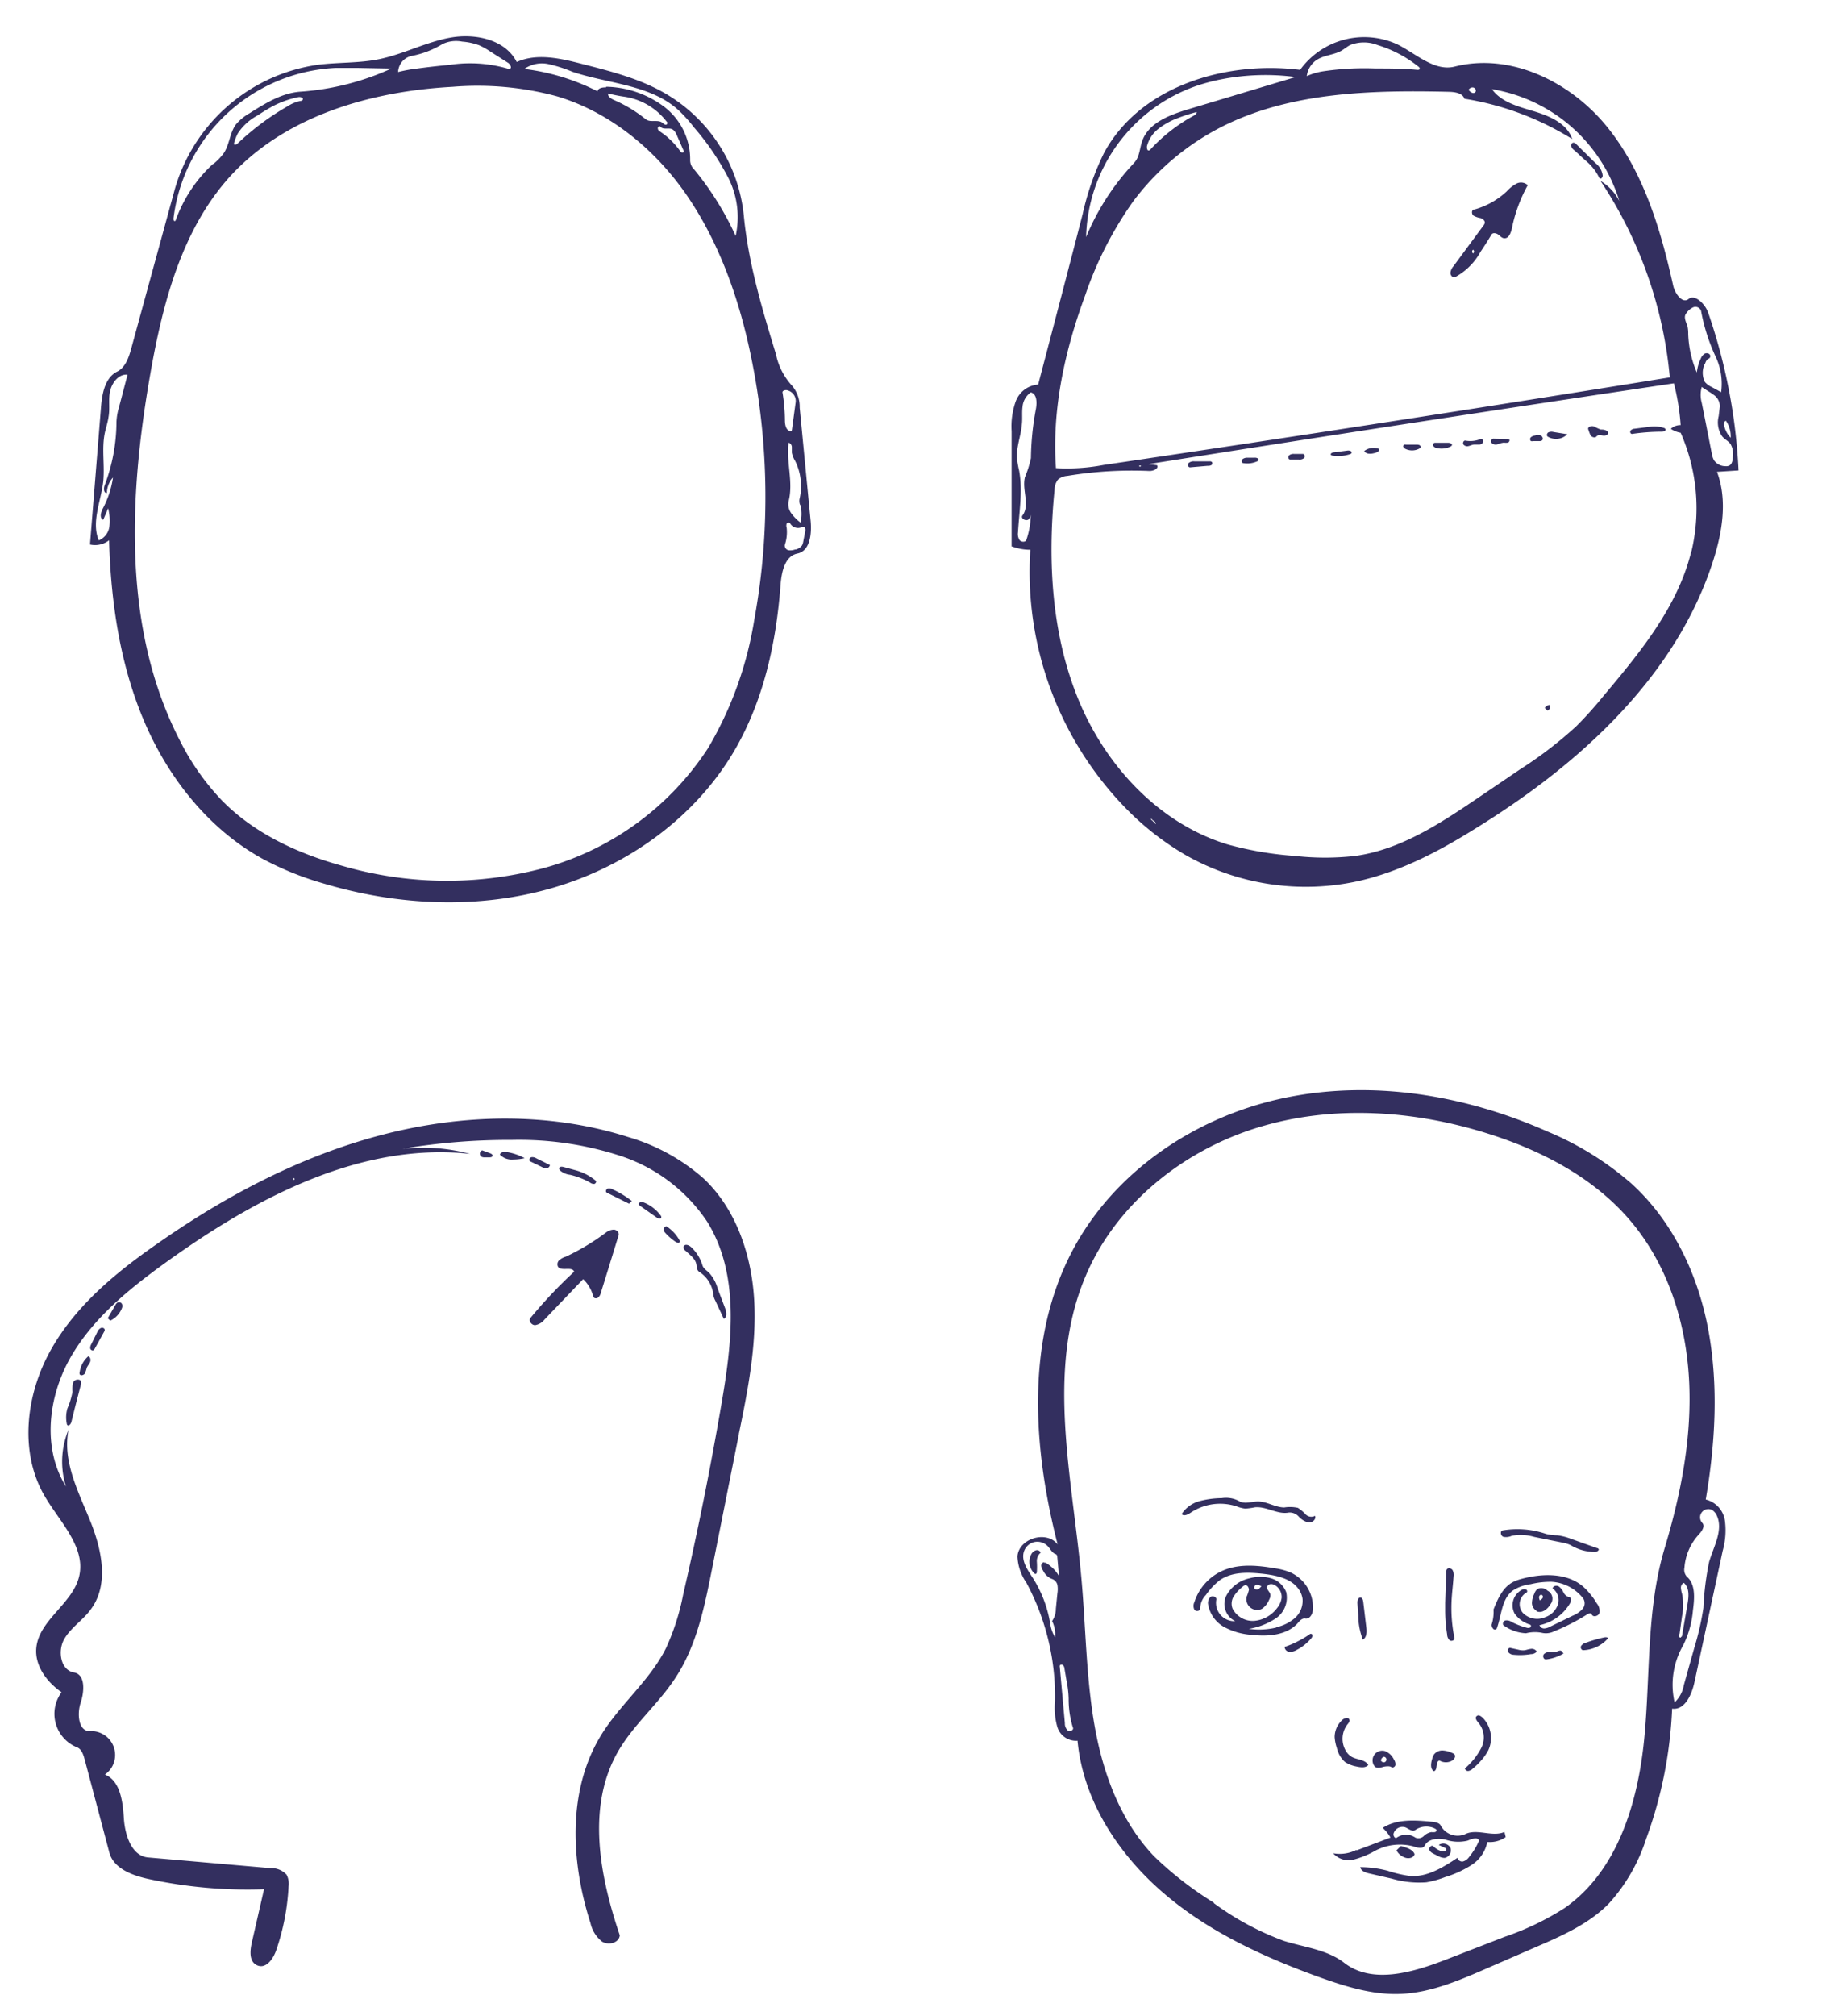
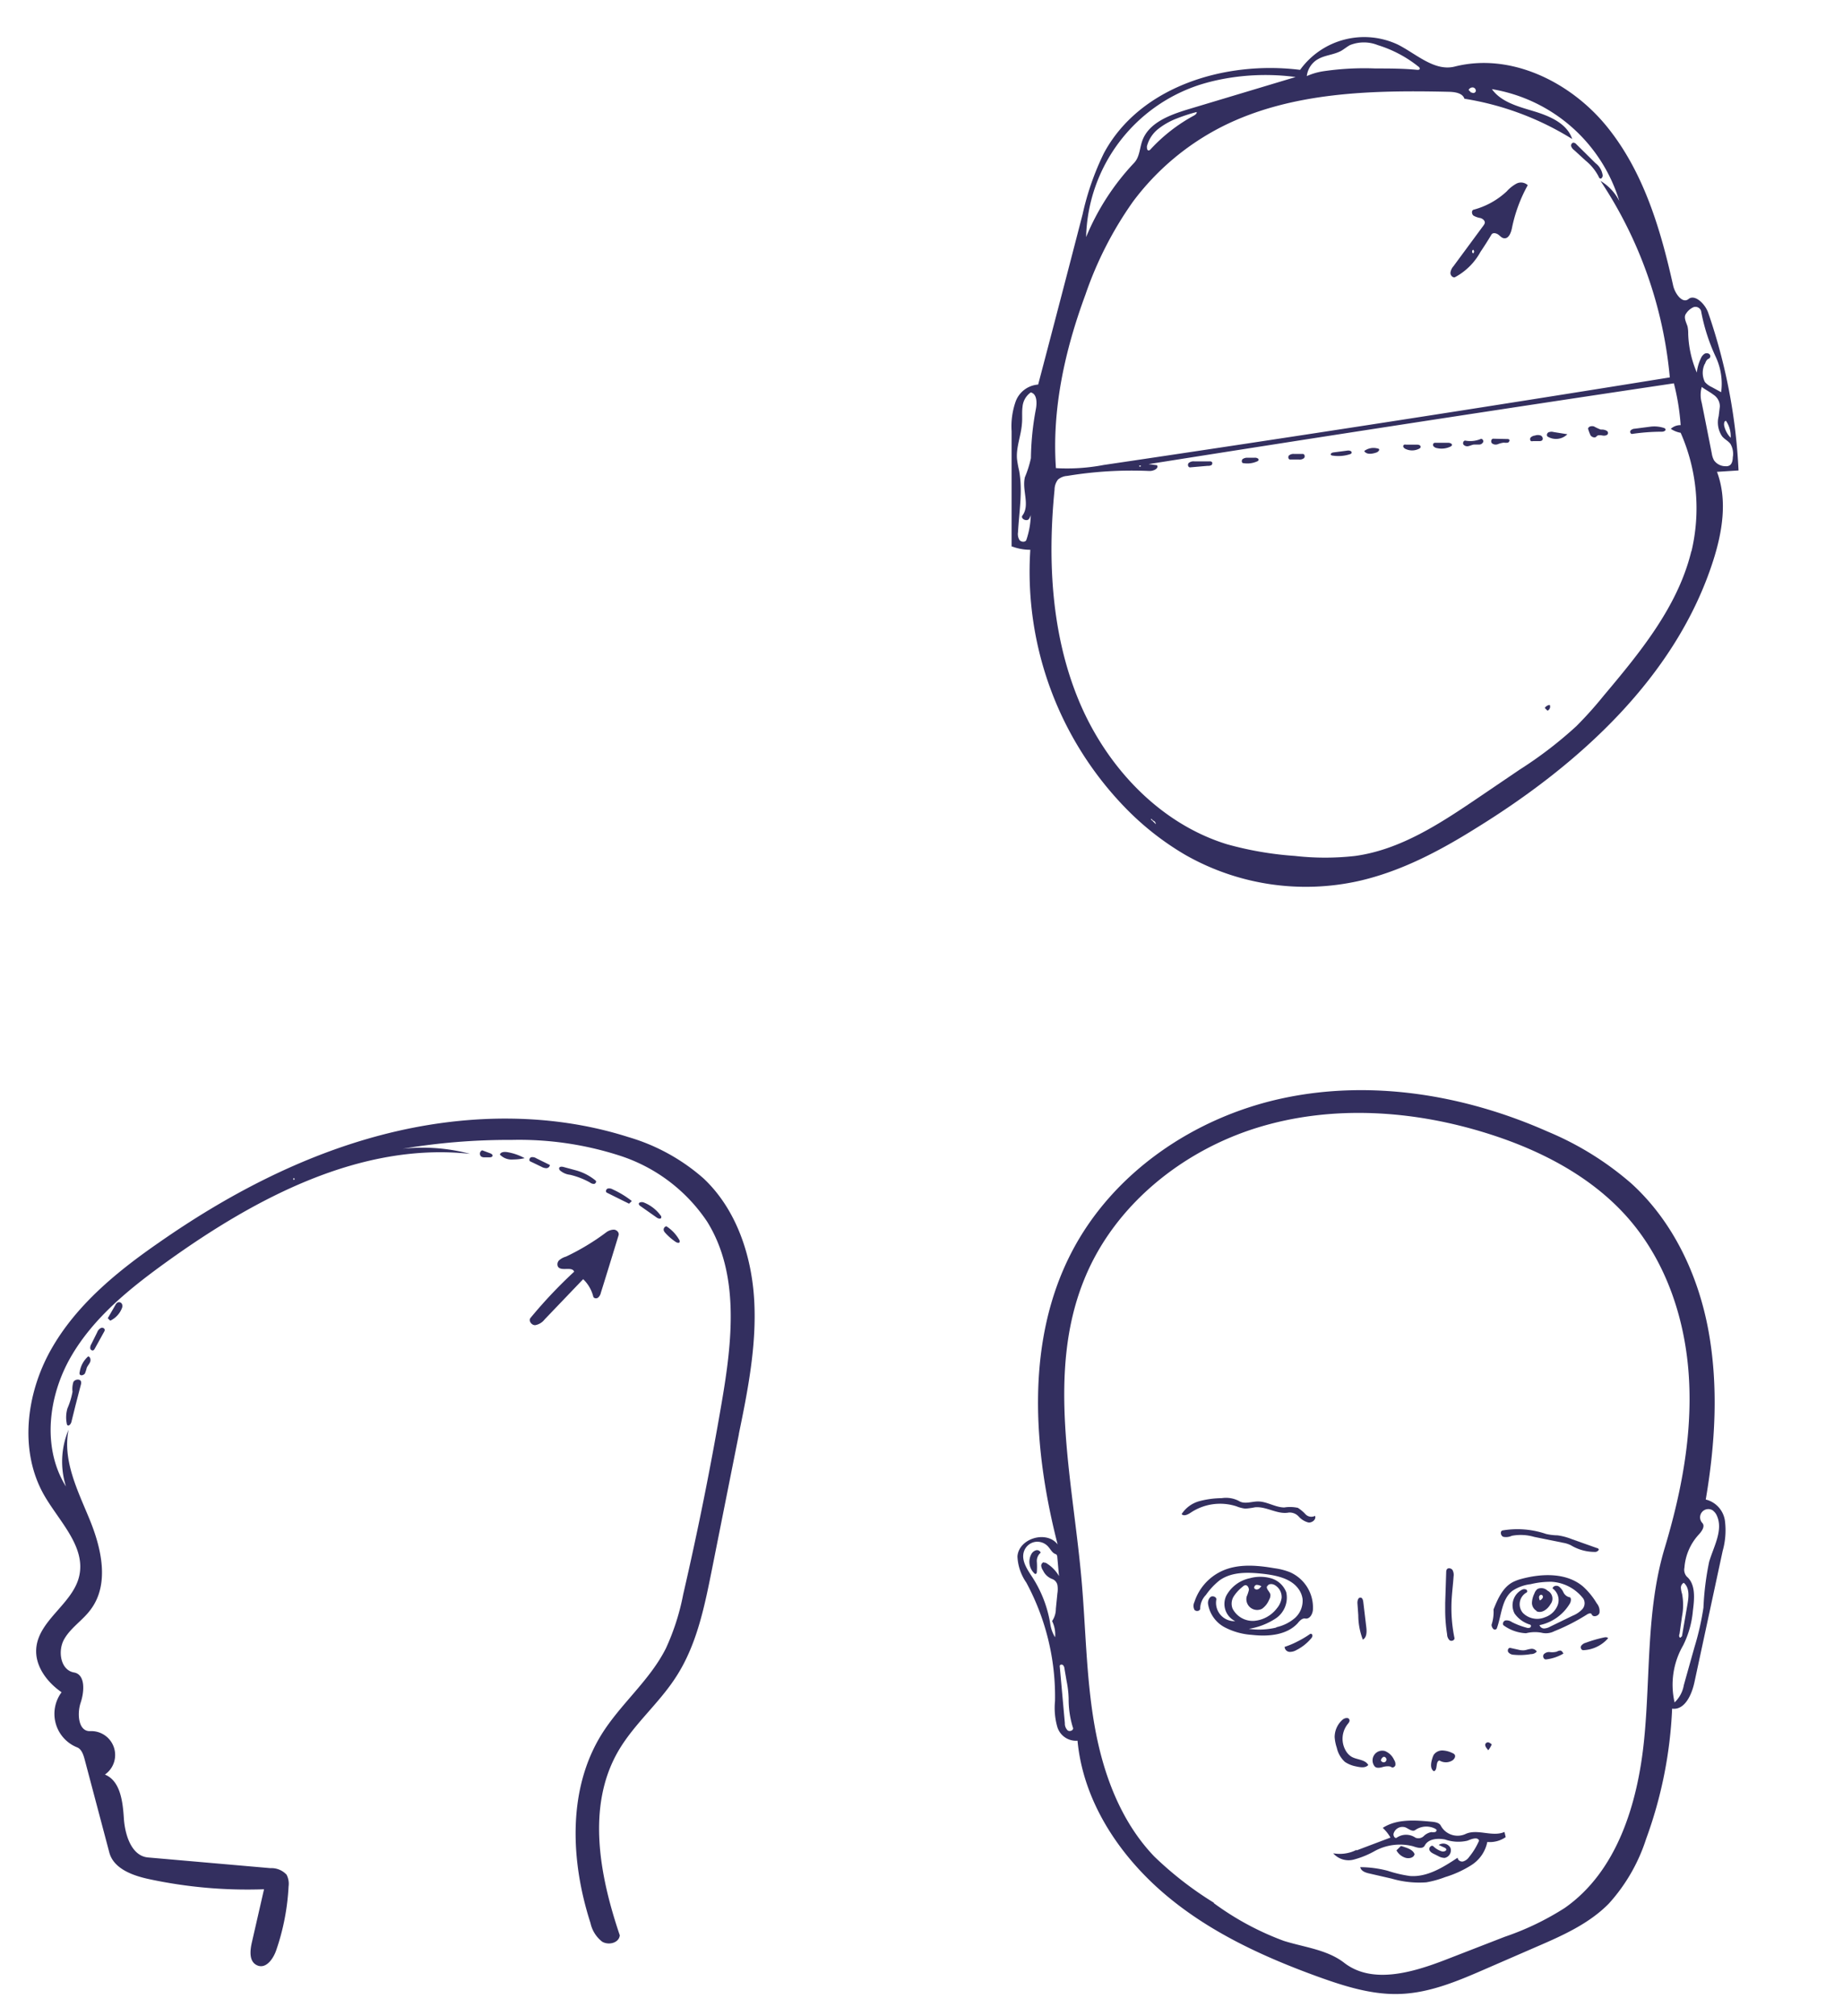
<svg xmlns="http://www.w3.org/2000/svg" id="Calque_1" data-name="Calque 1" viewBox="0 0 239.43 261.71">
  <defs>
    <style>.cls-1{fill:none;}.cls-2{fill:#332f5f;}</style>
  </defs>
  <title>Occipital Plagiocephaly</title>
  <rect class="cls-1" x="0.5" y="0.5" width="274.01" height="260.71" />
  <g id="Forme_4" data-name="Forme 4">
    <path class="cls-2" d="M131.42,71q0-7.52,0-15a9.77,9.77,0,0,1,.52-3.85,3.37,3.37,0,0,1,2.93-2.22q2.9-11,5.77-22.09a35.32,35.32,0,0,1,2.76-7.93c4.63-8.67,15.75-12.06,25.5-10.84A10.28,10.28,0,0,1,181.6,5.79C184,7,186.36,9.31,189,8.64c7.27-1.84,15.08,2,19.81,7.86s6.93,13.27,8.56,20.6c.23,1,1.19,2.38,2,1.72s2.15.63,2.55,1.79a73.28,73.28,0,0,1,3.94,20.47l-2.8.18c1.38,3.68.7,7.81-.5,11.55-4.81,15-17.32,26.39-30.75,34.68-4.79,3-9.83,5.66-15.32,6.9A31.64,31.64,0,0,1,154,111a36.57,36.57,0,0,1-7.63-5.94,44,44,0,0,1-12.52-33.68,6.76,6.76,0,0,1-2.4-.44m18.29,35.59c0-.14-.22-.28-.22-.14.22.2.43.4.63.62a.51.51,0,0,0-.41-.49m70-34.92a24.29,24.29,0,0,0-1.4-15.41,3.38,3.38,0,0,1-1.28-.51,1.8,1.8,0,0,1,1.28-.48,30.28,30.28,0,0,0-.88-5.43q-34.14,5.09-68.25,10.49l1.1.14c.27.44-.48.77-1,.75a51.49,51.49,0,0,0-10.67.64,2.06,2.06,0,0,0-1.19.47,2.17,2.17,0,0,0-.45,1.32c-.91,9.21-.41,18.75,3.12,27.3s10.42,16,19.27,18.73a44.06,44.06,0,0,0,8.85,1.52,34.67,34.67,0,0,0,7.82,0c5.94-.82,11.13-4.27,16.09-7.63l5.28-3.58a52.73,52.73,0,0,0,7.37-5.65,50,50,0,0,0,3.51-3.91c4.77-5.67,9.68-11.62,11.42-18.81m-26-60.11c1.17,1.79,3.47,2.38,5.52,3s4.33,1.57,5,3.61a37.74,37.74,0,0,0-14-5.23c-.24-.73-1.2-.88-2-.9-10-.23-20.53,0-29.51,4.53a33.14,33.14,0,0,0-11.53,9.7A47.47,47.47,0,0,0,141,38.29c-2.66,7.19-4.36,14.85-3.82,22.49a25.32,25.32,0,0,0,6.2-.41Q180.19,54.93,216.93,49a55.09,55.09,0,0,0-9-25.51,6.46,6.46,0,0,1,2.44,2.61,20.88,20.88,0,0,0-16.7-14.55m-46.33,9.59c.71-.74.71-1.88,1.05-2.84.83-2.36,3.55-3.37,5.94-4.1L168.32,10a29.8,29.8,0,0,0-9.47.26,26.13,26.13,0,0,0-2.9.72A21.33,21.33,0,0,0,141.1,30.78a31.65,31.65,0,0,1,6.29-9.69M171.12,7.74a2.92,2.92,0,0,0-1.35,2.14,8.32,8.32,0,0,1,2.15-.63,36.47,36.47,0,0,1,6.77-.36c1.82,0,3.63,0,5.43.18.11,0,.24,0,.3-.08s0-.26-.16-.35A15.94,15.94,0,0,0,179,5.86a4.85,4.85,0,0,0-3.63,0c-.4.22-.75.52-1.15.75-1,.53-2.13.54-3.06,1.11m50.33,39.49a2.67,2.67,0,0,0,0,2.39,2.62,2.62,0,0,0,.88.65l1.23.67a8.22,8.22,0,0,0-.69-4.56,24.49,24.49,0,0,1-1.92-6,.77.77,0,0,0-1-.47,2.23,2.23,0,0,0-.95.83c-.35.45,0,1.09.19,1.65a4.4,4.4,0,0,1,.09,1,13.89,13.89,0,0,0,1.12,5,5.63,5.63,0,0,1,.52-1.83,1.29,1.29,0,0,1,.43-.57.57.57,0,0,1,.67,0,.36.36,0,0,1-.07.6c-.28.1-.41.42-.5.71M133.13,62a13.89,13.89,0,0,0,.8-2.52,36.44,36.44,0,0,1,.64-6.34c.16-.83.16-2-.66-2.19a2.54,2.54,0,0,0-1.07,1.87c-.1.73,0,1.48-.08,2.22-.11,1.52-.76,3-.64,4.53a13.22,13.22,0,0,0,.28,1.55c.48,2.62,0,5.31-.15,8a1.49,1.49,0,0,0,.2,1c.23.28.76.29.88,0a10.67,10.67,0,0,0,.57-4,1.46,1.46,0,0,1-.27,1.31c-.35.3-1.08-.13-.8-.5,1-1.34-.06-3.25.3-4.88m92-2.76a2.58,2.58,0,0,0-.32-1.65c-.28-.39-.76-.59-1.09-1a3.22,3.22,0,0,1-.44-2.61l.15-1.25a1.8,1.8,0,0,0-.84-1.54c-.48-.37-1-.62-1.51-1a3.83,3.83,0,0,0,0,2.07c.44,2.18.87,4.37,1.3,6.55a2.79,2.79,0,0,0,.29.9,1.81,1.81,0,0,0,1.5.77.94.94,0,0,0,.44-.06c.43-.18.5-.75.51-1.21M155.48,14.54a21.22,21.22,0,0,0-2.56.83,9.11,9.11,0,0,0-2.42,1.35A4.2,4.2,0,0,0,149,19c0,.22,0,.56.26.53a.42.42,0,0,0,.22-.15,21.78,21.78,0,0,1,5.6-4.36c.2-.11.44-.28.38-.51M224,55.3a3.25,3.25,0,0,0,.84,1.54,3.57,3.57,0,0,0-.61-2.2c-.25,0-.28.4-.23.66M191.19,12a.34.34,0,0,0,.54-.17.44.44,0,0,0-.39-.48.58.58,0,0,0-.55.33l.35.36M148,60.51c0,.1.2.1.21,0s-.21-.1-.21,0Z" />
-     <path class="cls-2" d="M41.28,8.41c2.6-.33,5.26-.2,7.83-.7,3.22-.63,6.18-2.25,9.41-2.83s7.12.24,8.61,3.17c2.62-1.18,5.66-.48,8.45.24,3.91,1,7.89,2,11.34,4.14A20.74,20.74,0,0,1,96.63,28C97.22,34.13,99,40.1,100.81,46a8.52,8.52,0,0,0,2.08,4.07,4.24,4.24,0,0,1,1,2.86l1.42,14.71c.16,1.67-.07,3.9-1.72,4.23s-2.06,2.43-2.19,4.09c-.55,7.43-2.18,14.9-5.91,21.35-5.07,8.76-13.88,15.09-23.59,17.94s-20.24,2.35-29.93-.56a39.9,39.9,0,0,1-7.9-3.21c-7-3.87-12.23-10.52-15.36-17.88s-4.31-15.45-4.54-23.45a3,3,0,0,1-2.48.55L13.11,53c.14-1.81.49-3.94,2.11-4.75,1.09-.55,1.51-1.85,1.83-3l5.67-20.72A22.65,22.65,0,0,1,41.28,8.41M30.05,22.73c-6.4,6.94-8.9,16.56-10.53,25.86-2.81,16-3.58,33.18,3.86,47.58A32,32,0,0,0,28.9,104c4.19,4.24,9.82,6.83,15.58,8.42a48.67,48.67,0,0,0,26.44.21A37.17,37.17,0,0,0,92,97.11,47.55,47.55,0,0,0,98,80.41a87.49,87.49,0,0,0,1.32-11.3,89.73,89.73,0,0,0-1.85-23.29c-1.51-7.14-4-14.17-8.06-20.19s-10-11-17-13.11A39.46,39.46,0,0,0,58.8,11.27C48.23,11.84,37.23,15,30.05,22.73M27.7,21.31a7.89,7.89,0,0,0,1.36-1.41c.76-1.13.78-2.63,1.58-3.73a6.43,6.43,0,0,1,1.77-1.46c2.06-1.3,4.22-2.65,6.65-2.81a34.12,34.12,0,0,0,11.78-3l-4.23-.08c-1,0-2,0-3.07,0a22.29,22.29,0,0,0-21,19.53c0,.14,0,.31.12.35a.16.16,0,0,0,.18-.15,18.36,18.36,0,0,1,4.86-7.29m51.06-10a13,13,0,0,1,7.51,2.59,8.6,8.6,0,0,1,3.39,7A1.67,1.67,0,0,0,90.18,22a38.92,38.92,0,0,1,5.39,8.63,11.27,11.27,0,0,0-1-7.63,33.55,33.55,0,0,0-4.41-6.46,18.94,18.94,0,0,0-2-2.22c-3.64-3.34-9.11-3.43-13.79-5a18.31,18.31,0,0,0-3.13-1,4,4,0,0,0-3.13.63,28.6,28.6,0,0,1,9.51,2.9c.1-.43.66-.52,1.1-.5M60.05,5.4a4.08,4.08,0,0,0-2.57.32,12,12,0,0,1-4,1.54,2.22,2.22,0,0,0-1.76,2.09,19.17,19.17,0,0,1,2.38-.44c1.46-.2,2.92-.36,4.39-.5a17.56,17.56,0,0,1,7.47.5.42.42,0,0,0,.29,0c.3-.11,0-.56-.21-.73L63.76,6.73a9.64,9.64,0,0,0-1.5-.85,7.94,7.94,0,0,0-2.21-.48M14.68,62A3,3,0,0,0,13.89,64c-.42.06-.45-.6-.29-1a23.36,23.36,0,0,0,1.53-8.23,7.81,7.81,0,0,1,.33-1.9l1.11-4.22c-1.13-.12-2,1-2.26,2.1s0,2.26-.21,3.38c-.1.72-.34,1.4-.49,2.11-.41,2,0,4.14-.19,6.2-.28,2.61-1.59,5.3-.59,7.72a2.24,2.24,0,0,0,1.38-1.8A6.5,6.5,0,0,0,14.05,66l-.64,1.49c-.53-.25-.3-1,0-1.56A12.48,12.48,0,0,0,14.68,62m89.26,3.56a1.53,1.53,0,0,1-.08-.73,7.33,7.33,0,0,0-.57-5,3.22,3.22,0,0,1-.42-1.06c0-.25,0-.5,0-.74a.62.62,0,0,0-.42-.56c-.33,2.53.64,5.14,0,7.61a2,2,0,0,0,.36,1.58A5.69,5.69,0,0,0,104,67.85a5.12,5.12,0,0,0,0-2.27M39.33,12.93c.11-.25-.3-.37-.57-.32a12.45,12.45,0,0,0-3.19,1.11c-.75.39-1.47.85-2.18,1.31a6.93,6.93,0,0,0-2.5,2.3,6.24,6.24,0,0,0-.48,1.24.34.34,0,0,0,0,.14c0,.16.3.07.43-.05a34,34,0,0,1,6.55-4.88A4.88,4.88,0,0,1,39,13.11c.13,0,.29-.06.34-.18M79,12.14c-.06.42.41.69.8.86a17.9,17.9,0,0,1,4.1,2.49c.58.46,1.55,0,2.13.43.19.16.47.4.61.2s0-.29-.09-.4a8.48,8.48,0,0,0-5.41-3.16c-.72-.1-1.43-.25-2.14-.42m24.32,59.22a1.5,1.5,0,0,0,.87-.54,1.66,1.66,0,0,0,.16-.49l.26-1.33c.05-.24,0-.59-.23-.62a.87.87,0,0,0-.26.08,1.18,1.18,0,0,1-1.46-.49c-.09-.17-.37-.11-.46,0a.89.89,0,0,0,0,.56,5.17,5.17,0,0,1-.24,2.21.61.61,0,0,0,.48.7,1.76,1.76,0,0,0,.93-.13m0-19.11a1.43,1.43,0,0,0-1.22-1.55c-.22,0-.53.09-.49.32a23.81,23.81,0,0,1,.31,3.58c0,.57.12,1.31.68,1.42h.13c.08,0,.1-.14.11-.23l.48-3.54M85.81,16.46c-.12-.15-.38,0-.35.23s.19.32.35.43a10,10,0,0,1,2.51,2.44c.08.1.16.22.28.25s.28-.09.23-.2L88,17.72c-.17-.43-.41-.91-.85-1S86.12,16.83,85.81,16.46Z" />
    <path class="cls-2" d="M96,186.16q-1.73,8.68-3.46,17.36c-1,5-2,10.11-4.82,14.36-2.22,3.39-5.45,6.06-7.46,9.58-4.06,7.11-2.37,16.06.26,23.81-.1,1-1.47,1.33-2.3.82a4.19,4.19,0,0,1-1.51-2.42c-2.58-8-3-17.27,1.4-24.42,2.47-4,6.31-7.06,8.41-11.26a30.49,30.49,0,0,0,2.24-7q2.86-12.37,5-24.9c1.36-7.92,2.36-16.67-1.9-23.49a21.65,21.65,0,0,0-11.26-8.53A42.49,42.49,0,0,0,66.47,148a83,83,0,0,0-14.17,1.15,24,24,0,0,1,8.77.66c-14.17-1.54-27.81,5.68-39.39,14-4.78,3.44-9.52,7.24-12.47,12.35S5.44,188,8.57,193a10.71,10.71,0,0,1,.34-7.38c-.81,4,1.19,7.9,2.73,11.65s2.59,8.34.2,11.62c-1,1.42-2.63,2.4-3.5,3.93s-.48,4,1.25,4.32c1.52.24,1.38,2.46.89,3.92s-.3,3.76,1.23,3.7a3.1,3.1,0,0,1,1.92,5.64c2,.81,2.32,3.49,2.46,5.67s1,4.9,3.14,5.09l15.91,1.39a2.66,2.66,0,0,1,2.09.85,2.54,2.54,0,0,1,.26,1.52,30,30,0,0,1-1.6,8.27c-.38,1.12-1.31,2.45-2.43,2s-1-1.87-.74-3l1.58-6.9a60.83,60.83,0,0,1-15-1.33c-2.12-.46-4.55-1.36-5.1-3.45L11,228.44c-.17-.64-.42-1.37-1-1.58a4.69,4.69,0,0,1-2-7.15c-1.89-1.3-3.47-3.4-3.29-5.69.3-3.69,4.76-5.79,5.58-9.39.87-3.82-2.57-7.07-4.53-10.46-3.3-5.73-2.38-13.19.87-18.95s8.53-10.1,14-13.88c8.85-6.18,18.56-11.28,29-14s21.67-3,32,.29A25.66,25.66,0,0,1,91.4,153c4.26,4,6.25,10,6.58,15.81s-.81,11.65-2,17.39m-57.8-33.23c-.11,0-.11.2,0,.21s.11-.21,0-.21Z" />
    <path class="cls-2" d="M68.92,171.11a61.59,61.59,0,0,1,5.67-6c-.26-.73-1.67,0-2.1-.65a.72.72,0,0,1,.19-.87,2.38,2.38,0,0,1,.85-.44,30.29,30.29,0,0,0,5.2-3.13,1.73,1.73,0,0,1,1-.37c.38,0,.75.38.63.74-.76,2.48-1.53,5-2.3,7.45a1.15,1.15,0,0,1-.37.64c-.2.15-.56.1-.62-.15a4.68,4.68,0,0,0-1.31-2.25l-5,5.22a2,2,0,0,1-1.22.75C69.09,172.09,68.61,171.49,68.92,171.11Z" />
    <path class="cls-2" d="M140,226a2.53,2.53,0,0,1-2.63-1.75,9,9,0,0,1-.31-3.39,31.15,31.15,0,0,0-3.73-15.39,6.41,6.41,0,0,1-1.15-3.39c.16-2.35,3.79-3.43,5.22-1.56-3.21-12.51-4.15-26.35,1.76-37.83,5.38-10.45,16-17.66,27.54-20.11s23.65-.41,34.39,4.35a39.86,39.86,0,0,1,10.87,6.75c5.42,4.94,8.69,11.93,10,19.14s.87,14.64-.36,21.87a3.31,3.31,0,0,1,2.49,2.75,9.79,9.79,0,0,1-.29,3.91l-3.67,17.06c-.35,1.62-1.26,3.66-2.9,3.43a55.94,55.94,0,0,1-3.38,16.92,22.93,22.93,0,0,1-4.85,8.4c-2.57,2.61-6,4.14-9.39,5.6l-6.49,2.82c-3.58,1.56-7.27,3.15-11.17,3.3-3.68.15-7.29-1-10.76-2.25-7.24-2.63-14.37-5.92-20.21-11s-10.3-12-11-19.68M157.7,247.1a36.91,36.91,0,0,0,9.08,4.89c2.67.84,5.63,1.13,7.85,2.85,3.62,2.81,8.85,1.27,13.13-.38l7.73-3a35.87,35.87,0,0,0,7.77-3.73c6.85-4.77,9.52-13.63,10.34-21.93s.26-16.84,2.67-24.83c2.14-7.12,3.58-14.54,3.15-22s-2.84-14.87-7.66-20.53c-4.69-5.5-11.36-9-18.24-11.19-9.76-3.12-20.46-3.86-30.24-.82s-18.51,10.1-22.38,19.58c-5,12.15-1.58,25.86-.41,38.93.57,6.33.6,12.72,1.69,19s3.38,12.52,7.78,17.1a45.3,45.3,0,0,0,7.74,6m64.84-50.92a1.07,1.07,0,0,0-1.39,1.61c.4.42-.06,1.08-.46,1.51a7.12,7.12,0,0,0-1.86,4.3,1.33,1.33,0,0,0,.3,1.15c1.18,1,1,2.88.8,4.43a12.5,12.5,0,0,1-1.27,4.51,10.23,10.23,0,0,0-1.11,7.4,4,4,0,0,0,1.2-2.24q.69-2.47,1.39-4.95a35.65,35.65,0,0,0,1.16-5.11,36.94,36.94,0,0,1,.74-5.95c.59-2,1.86-4.12,1-6a1.64,1.64,0,0,0-.49-.64m-86.94,6.74a.59.59,0,0,1,.43.14,4.75,4.75,0,0,1,1.54,1.61l-.22-2.44c0-.16-.06-.36-.21-.41-.45-.14-.66-.63-1-1a1.89,1.89,0,0,0-1.78-.57,1.86,1.86,0,0,0-1.36,1.27c-.35,1.16.46,2.31,1.12,3.32a15.71,15.71,0,0,1,2.32,6.08,4.48,4.48,0,0,0,.62,1.69,3.89,3.89,0,0,0-.39-2.1,2.8,2.8,0,0,0,.49-1.6l.2-2a3.32,3.32,0,0,0,0-1.09,1.07,1.07,0,0,0-.7-.78,2.13,2.13,0,0,1-1.16-1.09,1.32,1.32,0,0,1-.24-.59.46.46,0,0,1,.33-.49m3.79,21.49a12.33,12.33,0,0,1-.56-3.76,13.11,13.11,0,0,0-.27-2.33l-.27-1.58a.76.76,0,0,0-.19-.46c-.13-.11-.38-.09-.42.07a.32.32,0,0,0,0,.14l.66,7.33a1.22,1.22,0,0,0,.36.93c.27.21.8,0,.7-.34m79-11.8c.09,0,.13-.15.14-.26l.69-4c.17-1,.27-2.13-.49-2.76a.73.73,0,0,0-.37.65,3.47,3.47,0,0,0,.15.78,7.65,7.65,0,0,1,0,2.9l-.32,2.28C218.08,212.38,218.16,212.67,218.35,212.61Z" />
    <path class="cls-2" d="M10.52,179.36a.74.74,0,0,1,0,.36L9.8,182.5l-.53,2.14c-.07.26-.36.59-.53.37a.25.25,0,0,1-.06-.15,4.15,4.15,0,0,1,.08-2,9.79,9.79,0,0,0,.66-2.16,3.12,3.12,0,0,1,.11-1.26C9.73,179.05,10.42,179,10.52,179.36Z" />
    <path class="cls-2" d="M76.65,153.53a10.06,10.06,0,0,0-2.58-1,2.41,2.41,0,0,1-1.32-.57.38.38,0,0,1-.11-.31c.06-.2.35-.19.55-.14l1.63.44a6.89,6.89,0,0,1,2.56,1.33c.15.12,0,.39-.18.43A.81.81,0,0,1,76.65,153.53Z" />
-     <path class="cls-2" d="M88.85,161.78c.19-.31.68-.11.94.14a5.23,5.23,0,0,1,1.46,2.34c.12.44.56.7.88,1a5.11,5.11,0,0,1,1.07,1.92l.26.72.76,2c.17.47.27,1.13-.19,1.33l-1.11-2.38a2.26,2.26,0,0,1-.25-.73,4,4,0,0,0-1.84-3c-.31-.19-.29-.63-.37-1-.16-.72-.82-1.18-1.35-1.69C88.91,162.33,88.7,162,88.85,161.78Z" />
    <path class="cls-2" d="M82.08,155.93l-.36.35-2.88-1.43c-.2-.1-.12-.45.1-.53a.88.88,0,0,1,.65.1A12.16,12.16,0,0,1,82.08,155.93Z" />
    <path class="cls-2" d="M13.53,172.9l-1.2,2.17c-.06.11-.13.23-.25.26a.32.32,0,0,1-.36-.31.93.93,0,0,1,.14-.5l.77-1.55a1,1,0,0,1,.46-.54c.21-.1.54,0,.51.29A.45.45,0,0,1,13.53,172.9Z" />
    <path class="cls-2" d="M83,156.36c-.08-.27.37-.34.63-.24a5,5,0,0,1,2.17,1.66.33.33,0,0,1,.1.33c-.08.19-.37.1-.54,0l-2.19-1.54A.44.44,0,0,1,83,156.36Z" />
    <path class="cls-2" d="M68.16,150.37a6.74,6.74,0,0,1-1.49.17,2.11,2.11,0,0,1-1.73-.64c.11-.34.57-.37.92-.32A7.13,7.13,0,0,1,68.16,150.37Z" />
    <path class="cls-2" d="M14,171.15,15,169.42a.74.74,0,0,1,.27-.31.43.43,0,0,1,.59.23.7.7,0,0,1,0,.45,3,3,0,0,1-1.54,1.68Z" />
    <path class="cls-2" d="M87.81,161.26a7.23,7.23,0,0,1-1.39-1.2.85.85,0,0,1-.19-.3.45.45,0,0,1,.34-.55,5.09,5.09,0,0,1,1.72,1.85.37.37,0,0,1,0,.14C88.33,161.42,88,161.38,87.81,161.26Z" />
    <path class="cls-2" d="M10.36,178.44a.44.44,0,0,1,0-.32,3.31,3.31,0,0,1,1.08-2c.29,0,.38.44.27.71s-.33.49-.44.76a4.91,4.91,0,0,1-.24.74C10.86,178.55,10.49,178.66,10.36,178.44Z" />
    <path class="cls-2" d="M68.89,150.79c-.21-.1-.11-.46.11-.54a.92.92,0,0,1,.66.13l1.78.88a.47.47,0,0,1-.47.41,1.36,1.36,0,0,1-.64-.19Z" />
    <path class="cls-2" d="M63.57,150.26H63a.85.85,0,0,1-.47-.09.48.48,0,0,1,.11-.82l1,.37c.17.06.38.18.34.35S63.73,150.26,63.57,150.26Z" />
    <path class="cls-2" d="M208.9,56.23c0,.29-.41.37-.69.32s-.64-.11-.81.12-.6.1-.77-.15a6.32,6.32,0,0,1-.32-.86c.05-.31.48-.39.78-.29a6.06,6.06,0,0,0,.86.4c.19,0,.39,0,.58.07S208.91,56,208.9,56.23Z" />
    <path class="cls-2" d="M216.36,55.71c.1.2-.22.34-.44.34a26.84,26.84,0,0,0-3.9.29c-.2,0-.31-.28-.18-.45a.81.81,0,0,1,.55-.23l2-.26a4.07,4.07,0,0,1,1.83.18A.31.31,0,0,1,216.36,55.71Z" />
    <path class="cls-2" d="M156.91,60.48l-2.31.2c-.26,0-.35-.39-.17-.57a1,1,0,0,1,.73-.21h2a.39.39,0,0,1,.26.07c.12.09.07.29,0,.39A.8.8,0,0,1,156.91,60.48Z" />
    <path class="cls-2" d="M201.82,56.09l.8.13,1,.16a2.09,2.09,0,0,1-2.55.31c-.19-.12-.11-.44.08-.55A1,1,0,0,1,201.82,56.09Z" />
    <path class="cls-2" d="M186.53,57.49h1.63c.22,0,.54.13.46.33a.39.39,0,0,1-.16.15,2.67,2.67,0,0,1-1.78.21.76.76,0,0,1-.42-.21.3.3,0,0,1,0-.43A.43.43,0,0,1,186.53,57.49Z" />
    <path class="cls-2" d="M192.35,57c.2-.09.41.18.34.38a.58.58,0,0,1-.52.34c-.21,0-.43,0-.65,0s-.47.14-.71.19a.65.65,0,0,1-.68-.18c-.14-.2,0-.56.25-.52A3.49,3.49,0,0,0,192.35,57Z" />
    <path class="cls-2" d="M168.73,59.66H167.6c-.23,0-.31-.36-.14-.53a.89.89,0,0,1,.66-.19l1.14,0c.24,0,.31.37.15.54A.9.9,0,0,1,168.73,59.66Z" />
    <path class="cls-2" d="M182.7,57.73h1.37c.21,0,.47.06.48.26s-.12.22-.23.29a2,2,0,0,1-1.74,0c-.17-.08-.35-.27-.26-.44S182.56,57.73,182.7,57.73Z" />
    <path class="cls-2" d="M163.49,59.77a.38.38,0,0,1-.19.14,3.12,3.12,0,0,1-1.78.22c-.22,0-.25-.37-.09-.52a1,1,0,0,1,.62-.18l.93,0C163.23,59.4,163.6,59.54,163.49,59.77Z" />
    <path class="cls-2" d="M175.59,58.79c0,.11-.16.17-.27.2a4.86,4.86,0,0,1-2.21.16.27.27,0,0,1-.21-.1c-.09-.15.15-.29.33-.31l1.84-.24C175.3,58.47,175.65,58.56,175.59,58.79Z" />
    <path class="cls-2" d="M177.23,58.56a2,2,0,0,1,1.7-.34.39.39,0,0,1,.19.06c.17.15-.09.39-.3.47C178.27,58.94,177.53,59.06,177.23,58.56Z" />
    <path class="cls-2" d="M195.83,57a.51.51,0,0,1,.22.05c.14.11,0,.36-.15.42a1.87,1.87,0,0,1-.53,0,3.09,3.09,0,0,0-.78.2.78.78,0,0,1-.76-.11c-.19-.19-.1-.61.17-.6Z" />
    <path class="cls-2" d="M201.34,91.53a.57.57,0,0,1-.3.74l-.35-.35a.83.83,0,0,1,.6-.39Z" />
    <path class="cls-2" d="M199.16,57.27a.5.5,0,0,1-.27,0,.34.34,0,0,1,0-.5.94.94,0,0,1,.52-.22,1.1,1.1,0,0,1,.76,0c.24.11.35.48.15.64a.6.6,0,0,1-.35.08Z" />
    <path class="cls-2" d="M207.27,21.18a2.38,2.38,0,0,1,.94,1.6c0,.21-.16.48-.35.39a.36.36,0,0,1-.17-.23A6.51,6.51,0,0,0,206,20.86l-1.51-1.38a1.08,1.08,0,0,1-.37-.48.39.39,0,0,1,.26-.48.54.54,0,0,1,.41.21Z" />
    <path class="cls-2" d="M198.5,24a19.41,19.41,0,0,0-2.08,5.62c-.12.6-.42,1.38-1,1.31-.31,0-.54-.31-.8-.49s-.68-.26-.85,0c-.45.76-.93,1.51-1.43,2.25A8.17,8.17,0,0,1,189,36c-.3.07-.58-.27-.57-.58a1.58,1.58,0,0,1,.39-.85l3.91-5.3a1,1,0,0,0,.16-.3c.06-.31-.26-.57-.56-.66a2.75,2.75,0,0,1-.9-.31c-.25-.19-.28-.68,0-.77a10.13,10.13,0,0,0,4.31-2.38,4.79,4.79,0,0,1,1.25-1,1.28,1.28,0,0,1,1.49.2m-7.11,8.37a.3.3,0,0,0,0,.48.29.29,0,0,0,0-.48Z" />
    <path class="cls-2" d="M176.25,240.24l4.39-1.66a5.41,5.41,0,0,0-1-1.26c1.86-1.2,4.25-1,6.45-.79.41.05.9.13,1.09.51a2.48,2.48,0,0,0,3.18,1.09c1.55-.75,3.51.42,5.09-.28l.16.67a3.62,3.62,0,0,1-2.39.63,4.64,4.64,0,0,1-2.06,3,13.87,13.87,0,0,1-3.41,1.56,13.1,13.1,0,0,1-2.45.68,12.76,12.76,0,0,1-4.5-.48l-3-.69c-.46-.11-1-.32-1.08-.8a14.26,14.26,0,0,1,3.56.47,16.18,16.18,0,0,0,2.91.68c2.24.16,4.3-1.13,6.18-2.38,0,.33.38.56.7.49a1.43,1.43,0,0,0,.78-.57,8.94,8.94,0,0,0,1.3-2.13c-.18-.54-1-.2-1.5,0a5.19,5.19,0,0,1-2.91-.15c-1-.19-2.19-.09-2.65.79-.26.49-1,.27-1.51.09a6.84,6.84,0,0,0-5.08.67,11.46,11.46,0,0,1-2.68,1.07,2.66,2.66,0,0,1-2.62-.83,4.81,4.81,0,0,0,3-.43m10.29-2.74a2.52,2.52,0,0,0-2.63.15c-.38.27-.84-.16-1.27-.34a1.2,1.2,0,0,0-1.55.82c-.06.28.19.68.42.51a2.14,2.14,0,0,1,2.42,0,1,1,0,0,0,1.07-.19,1.91,1.91,0,0,1,1-.53,1.63,1.63,0,0,0,.44,0c.15,0,.28-.18.22-.32A.41.41,0,0,0,186.54,237.5Z" />
    <path class="cls-2" d="M165.75,211.28a5.49,5.49,0,0,0,2.47-1.2,3,3,0,0,0,1-2.48,2.86,2.86,0,0,0-.43-1.16c-.95-1.48-2.89-1.89-4.64-2.1-2-.22-4.11-.3-5.72.85a9,9,0,0,0-1.76,1.88,2.62,2.62,0,0,0-.75,1.77c0,.34-.54.43-.75.16a1.12,1.12,0,0,1,0-1,6.7,6.7,0,0,1,3.51-4c2.12-1,4.59-.79,6.89-.39a8.48,8.48,0,0,1,2,.51,5,5,0,0,1,3,4.77c0,.6-.39,1.36-1,1.25-.41-.07-.75.32-1,.63-1.45,1.55-3.84,1.73-5.95,1.49a8.89,8.89,0,0,1-3.55-1,4.16,4.16,0,0,1-2.11-2.91,1.06,1.06,0,0,1,.29-1c.29-.23.85,0,.76.36a2.38,2.38,0,0,0,2.46,2.77,2.48,2.48,0,0,1-1.16-3.3,4.51,4.51,0,0,1,3.05-2.27,5.1,5.1,0,0,1,2.74,0,3,3,0,0,1,2,1.82,3.25,3.25,0,0,1-1.31,3.36,8.92,8.92,0,0,1-3.55,1.39,9.6,9.6,0,0,0,3.62-.18m-1.26-5.35c-.13.38.36.68.44,1.08a1.12,1.12,0,0,1-.16.66,2.69,2.69,0,0,1-.92,1.18,1.4,1.4,0,0,1-2-1.58,5.44,5.44,0,0,0,.29-.86c0-.31-.2-.67-.5-.61a.62.62,0,0,0-.3.18,5.16,5.16,0,0,0-1.15,1.23,1.78,1.78,0,0,0-.18,1.61,2.94,2.94,0,0,0,2.83,1.6,4.14,4.14,0,0,0,2.93-1.62,2.69,2.69,0,0,0,.62-1.36,1.79,1.79,0,0,0-.94-1.69c-.31-.16-.8-.15-.91.18m-1.13.37.35-.36a1.15,1.15,0,0,0-.61-.19c-.21,0-.4.28-.29.47a.41.41,0,0,0,.54.05Z" />
    <path class="cls-2" d="M163.43,194.94c1.17,0,2.24.77,3.41.78a4.76,4.76,0,0,1,1.77.05,4.86,4.86,0,0,1,1,.84,1.05,1.05,0,0,0,1.23.2c.19.46-.38.92-.86.86a2.51,2.51,0,0,1-1.24-.75,1.6,1.6,0,0,0-1.31-.54c-1.47.29-2.91-.83-4.4-.68a9.07,9.07,0,0,1-1.26.17,4.46,4.46,0,0,1-1.14-.3,6.89,6.89,0,0,0-5.92.81c-.37.25-.91.53-1.2.2a4,4,0,0,1,2.31-1.68,11.78,11.78,0,0,1,2.9-.39,3.64,3.64,0,0,1,2.22.36C161.67,195.34,162.59,194.94,163.43,194.94Z" />
    <path class="cls-2" d="M196.5,206.53c-1.44,1.1-1.42,3.23-2.06,4.93a.3.3,0,0,1-.47,0,.86.86,0,0,1-.2-.5,5.38,5.38,0,0,0,.26-2c.55-1.38,1.21-2.88,2.53-3.56a5.64,5.64,0,0,1,1-.38c2.75-.76,6-.86,8.14,1a9.54,9.54,0,0,1,1.74,2.15,1.56,1.56,0,0,1,.35,1.24c-.12.42-.83.61-1,.2-.08-.23-.41-.13-.61,0a26.07,26.07,0,0,1-4.24,2.17,2.39,2.39,0,0,1-1.69.2,4.66,4.66,0,0,0-2,.07,5.35,5.35,0,0,1-2.88-1c-.25-.15-.08-.59.2-.66a1.17,1.17,0,0,1,.84.21,9.73,9.73,0,0,0,1.88.72.66.66,0,0,0,.48,0c.14-.08.18-.33,0-.39a3.8,3.8,0,0,1-2-1.43,2.28,2.28,0,0,1,1-3.12.59.59,0,0,1,.5,0c.16.08.2.34,0,.41a1.74,1.74,0,0,0-.42,2.63,2.61,2.61,0,0,0,2.85.56,2.7,2.7,0,0,0,1.68-1.62,1.87,1.87,0,0,0-.68-2.13c.06-.33.52-.43.8-.26a1.94,1.94,0,0,1,.61.77,1.15,1.15,0,0,0,.73.62c.33,0,.28.55.1.84A6,6,0,0,1,200,211a.63.63,0,0,0,.62.43,1.78,1.78,0,0,0,.77-.24l2.95-1.43a3.48,3.48,0,0,0,1.22-.83,1.15,1.15,0,0,0,.13-1.38,5.63,5.63,0,0,0-4.12-2.18,10.92,10.92,0,0,0-2.72.31A5.42,5.42,0,0,0,196.5,206.53Z" />
    <path class="cls-2" d="M188,212.19a20,20,0,0,1-.25-3c0-.35,0-.71,0-1.07l.13-4a.76.76,0,0,1,.08-.36c.16-.24.57-.16.74.08a1.34,1.34,0,0,1,.14.84c-.07,1.05-.21,2.1-.26,3.15a19.43,19.43,0,0,0,.38,4.87c0,.29-.41.43-.64.26A1.09,1.09,0,0,1,188,212.19Z" />
    <path class="cls-2" d="M200.86,199.16a7.32,7.32,0,0,0,1.49.18,7.81,7.81,0,0,1,1.84.49l3.27,1.16c.1,0,.21.08.24.18s-.22.31-.42.32a6,6,0,0,1-3.18-.85,3.52,3.52,0,0,0-1-.33l-3.79-.77a6.25,6.25,0,0,0-2.91-.14,1.77,1.77,0,0,1-1.1.13c-.36-.13-.45-.77-.08-.83A11.54,11.54,0,0,1,200.86,199.16Z" />
    <path class="cls-2" d="M177.76,229.16c-.38.41-1,.31-1.59.18a3.87,3.87,0,0,1-1.44-.58,3.46,3.46,0,0,1-1.06-1.83,5.53,5.53,0,0,1-.28-1.39,3,3,0,0,1,1-2.24c.27-.26.83-.38.92,0,.06.2-.1.39-.24.56a3.07,3.07,0,0,0-.17,3.55,2.08,2.08,0,0,0,.66.66C176.24,228.49,177.34,228.41,177.76,229.16Z" />
-     <path class="cls-2" d="M193.35,227.24a6.67,6.67,0,0,1-.5.8,9.27,9.27,0,0,1-1.53,1.6,1.09,1.09,0,0,1-.55.29.41.41,0,0,1-.46-.33,8.86,8.86,0,0,0,2.12-2.65,3,3,0,0,0-.3-3.21c-.24-.27-.57-.67-.3-.92s.54,0,.75.16A3.76,3.76,0,0,1,193.35,227.24Z" />
+     <path class="cls-2" d="M193.35,227.24c-.24-.27-.57-.67-.3-.92s.54,0,.75.16A3.76,3.76,0,0,1,193.35,227.24Z" />
    <path class="cls-2" d="M199.6,209.13a1.2,1.2,0,0,1-.58-1,2.94,2.94,0,0,1,.31-1.22,1.25,1.25,0,0,1,.42-.61,1.16,1.16,0,0,1,1.29.22,1.16,1.16,0,0,1,.39,1.76c-.37.66-1.16,1.25-1.83.9m.47-1.4a.85.85,0,0,0,.34-.31.29.29,0,0,0-.12-.4c-.15-.06-.32.09-.35.26a.89.89,0,0,0,.12.47Z" />
    <path class="cls-2" d="M187,228.57c-.55.13-.18,1.29-.73,1.39-.5-.32-.38-1.07-.2-1.64a2.18,2.18,0,0,1,.2-.5,1.35,1.35,0,0,1,1.14-.55,3.15,3.15,0,0,1,1.26.33.69.69,0,0,1,.31.21c.17.26-.06.61-.32.77A1.62,1.62,0,0,1,187,228.57Z" />
    <path class="cls-2" d="M180,227.38a2.18,2.18,0,0,1,1.11,1.11,1,1,0,0,1,.17.68c-.05.23-.35.4-.54.25s-.74-.11-1.11,0-.86.19-1.08-.13a1.26,1.26,0,0,1,1.45-1.92m-.56,1.25a.36.36,0,1,0,.33-.53.58.58,0,0,0-.37.55Z" />
    <path class="cls-2" d="M176.76,207.43c.24,0,.32.33.35.57l.39,3.27c.07.59.07,1.33-.45,1.61a8.85,8.85,0,0,1-.59-3.15l-.11-1.56C176.33,207.84,176.44,207.38,176.76,207.43Z" />
    <path class="cls-2" d="M166.89,213.82a10.73,10.73,0,0,0,1.61-.67,12.78,12.78,0,0,0,1.69-1c.12-.08.3,0,.31.2a.59.59,0,0,1-.18.39,6.06,6.06,0,0,1-1.89,1.49,1.68,1.68,0,0,1-.91.24A.68.68,0,0,1,166.89,213.82Z" />
    <path class="cls-2" d="M206,213.29a17.54,17.54,0,0,1,2.32-.68c.21-.05.46-.08.6.08a4.51,4.51,0,0,1-3.23,1.56c-.25,0-.4-.31-.29-.54A1.05,1.05,0,0,1,206,213.29Z" />
    <path class="cls-2" d="M187.87,240.05a.4.4,0,0,0-.2-.16l-.76-.35a1.06,1.06,0,0,1,1.52.37,1,1,0,0,1-.75,1.31,1.73,1.73,0,0,1-.84-.24l-.5-.25c-.28-.13-.58-.3-.65-.59s.3-.64.52-.43a2.65,2.65,0,0,0,1.08.65C187.56,240.45,188,240.3,187.87,240.05Z" />
    <path class="cls-2" d="M182,239.67l.45.14c.53.17,1.13.4,1.32.92-.09.49-.75.62-1.22.46a2,2,0,0,1-1.13-.95Z" />
    <path class="cls-2" d="M196.61,214.84a.92.92,0,0,1-.67-.34c-.13-.23,0-.6.29-.54l1,.22a2.5,2.5,0,0,0,.66.09c.32,0,.62-.15.94-.18a.77.77,0,0,1,.82.34,1,1,0,0,1-.77.33A8.45,8.45,0,0,1,196.61,214.84Z" />
    <path class="cls-2" d="M202.25,214.44a1,1,0,0,1,.44-.14c.2,0,.32.21.42.39a5.75,5.75,0,0,1-2.28.76c-.3,0-.45-.41-.28-.66a.94.94,0,0,1,.81-.29A2.41,2.41,0,0,0,202.25,214.44Z" />
    <path class="cls-2" d="M135.2,201.59a1.4,1.4,0,0,0-.5,1.18,9.9,9.9,0,0,1,0,1.33c0,.12-.08.27-.2.25a.17.17,0,0,1-.11-.06,2.07,2.07,0,0,1-.42-2.48,1,1,0,0,1,.56-.51A.51.51,0,0,1,135.2,201.59Z" />
  </g>
</svg>